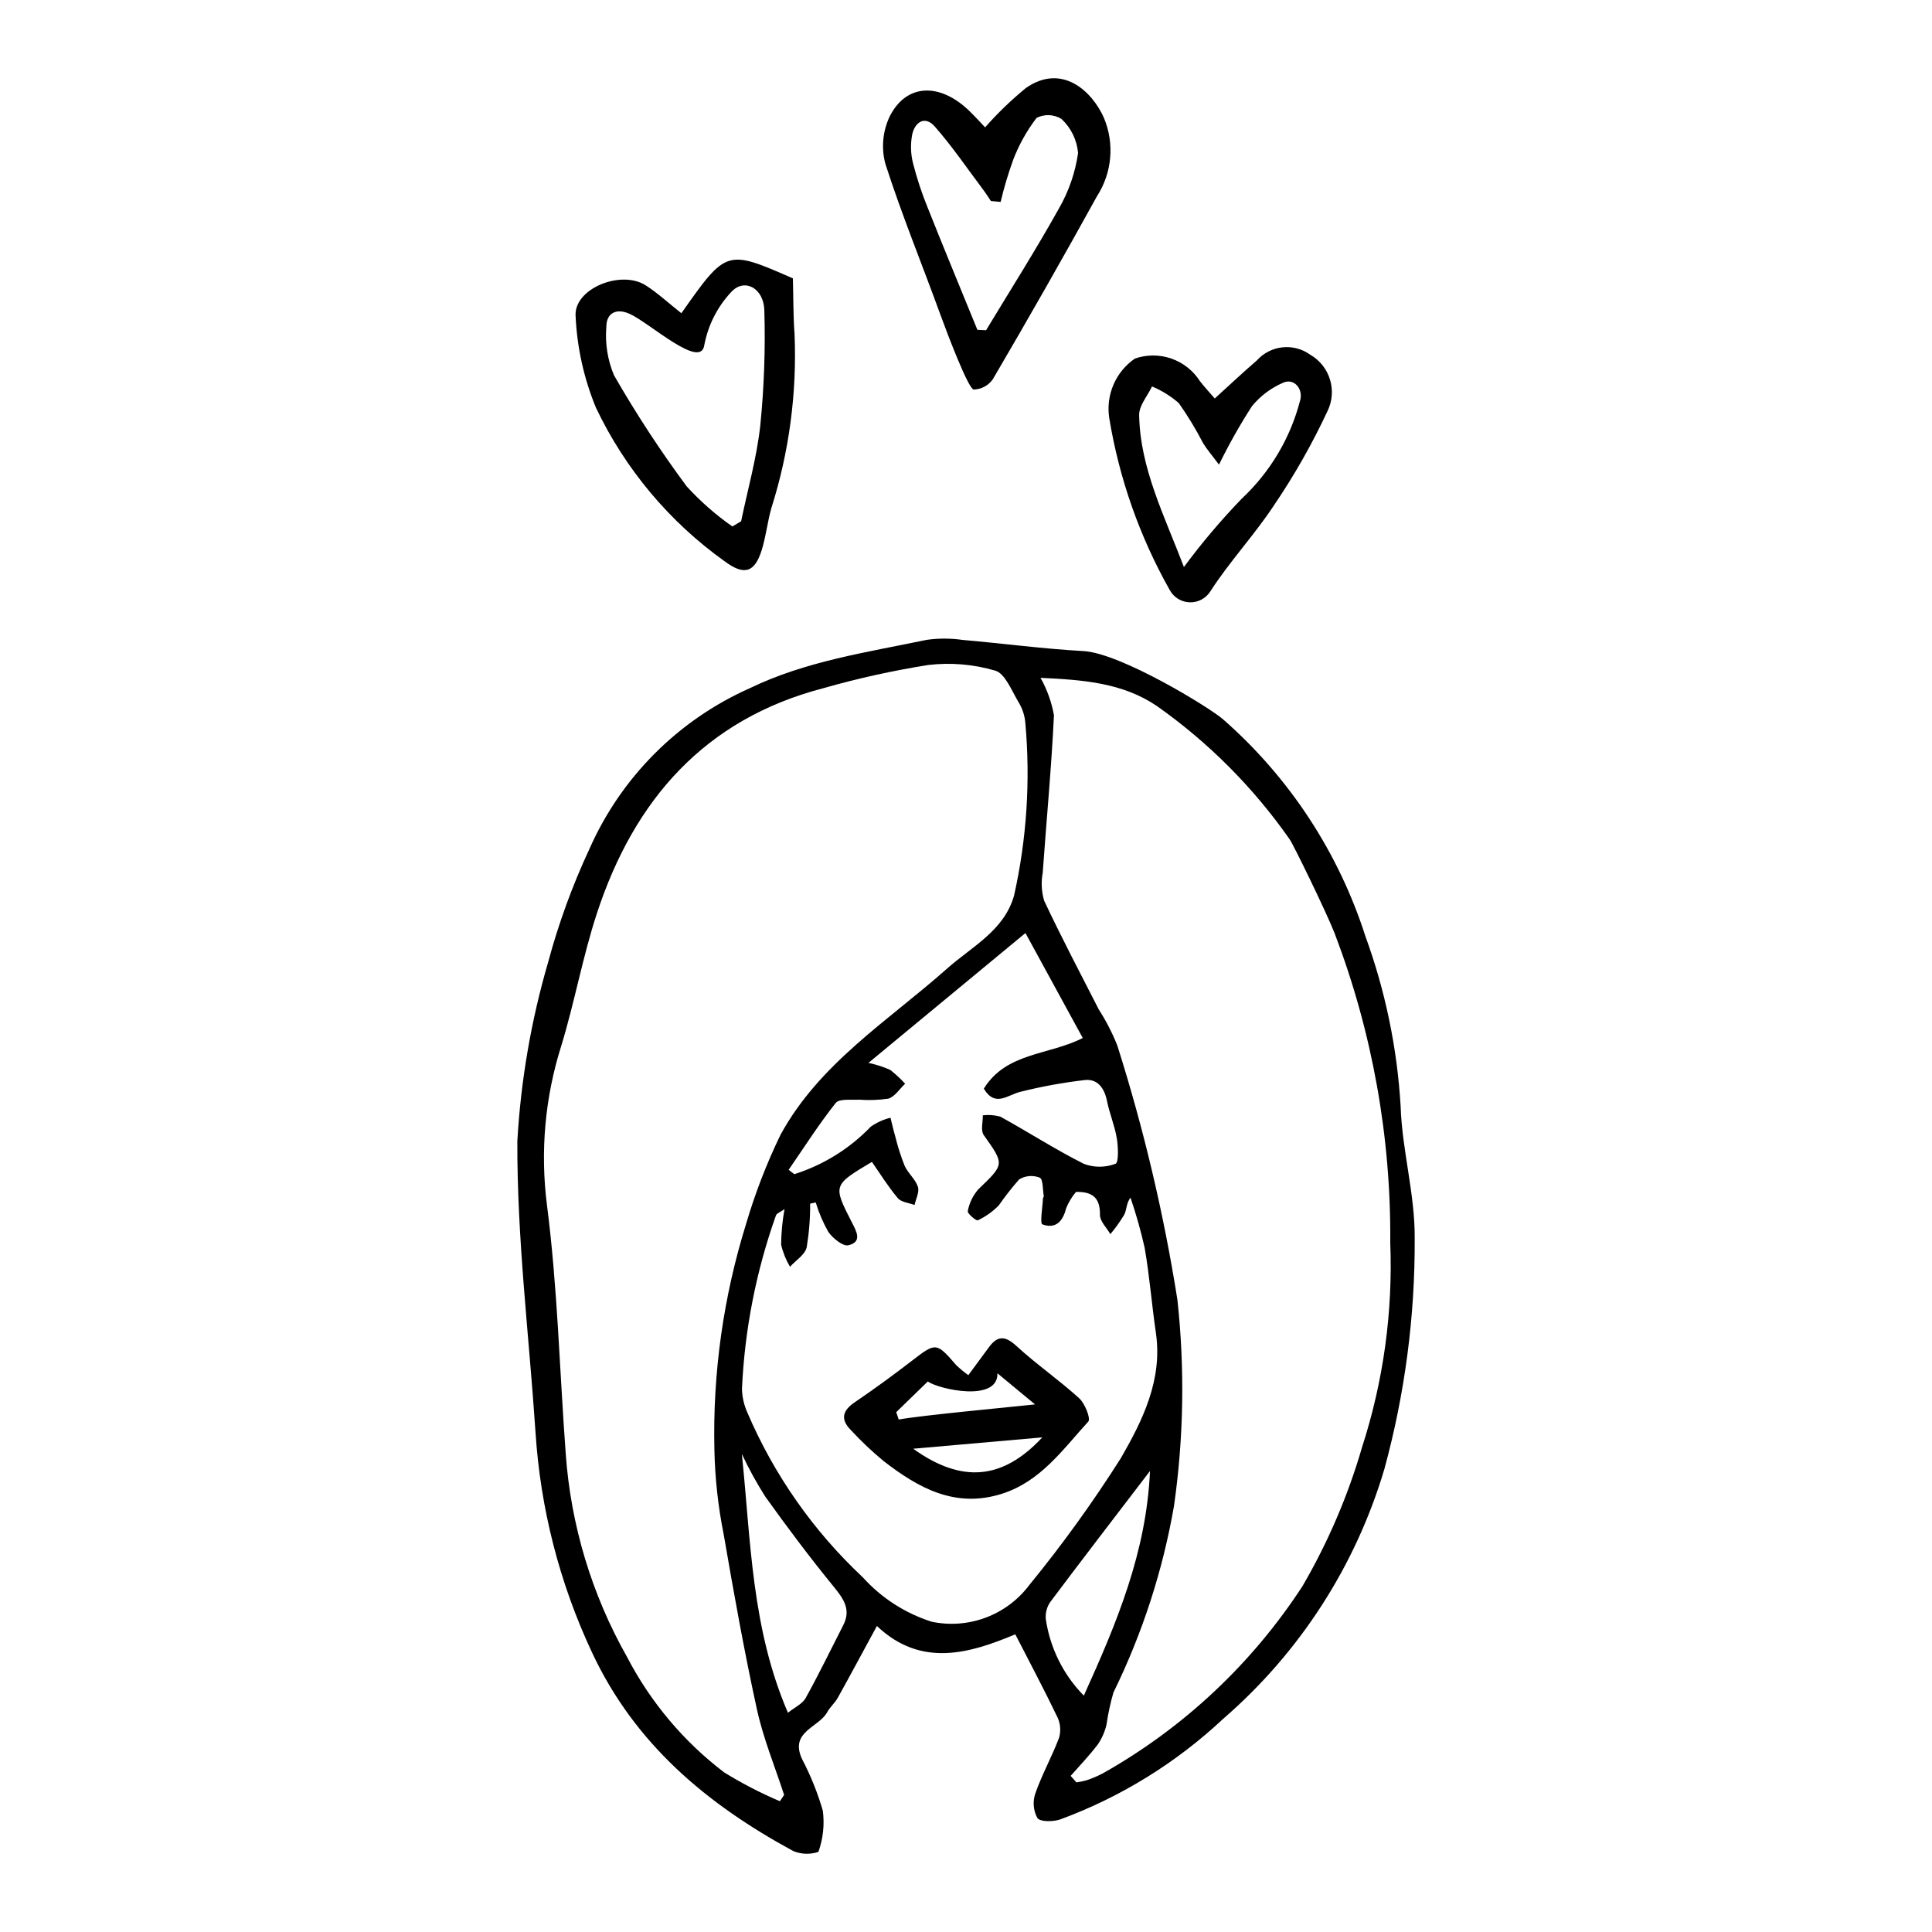
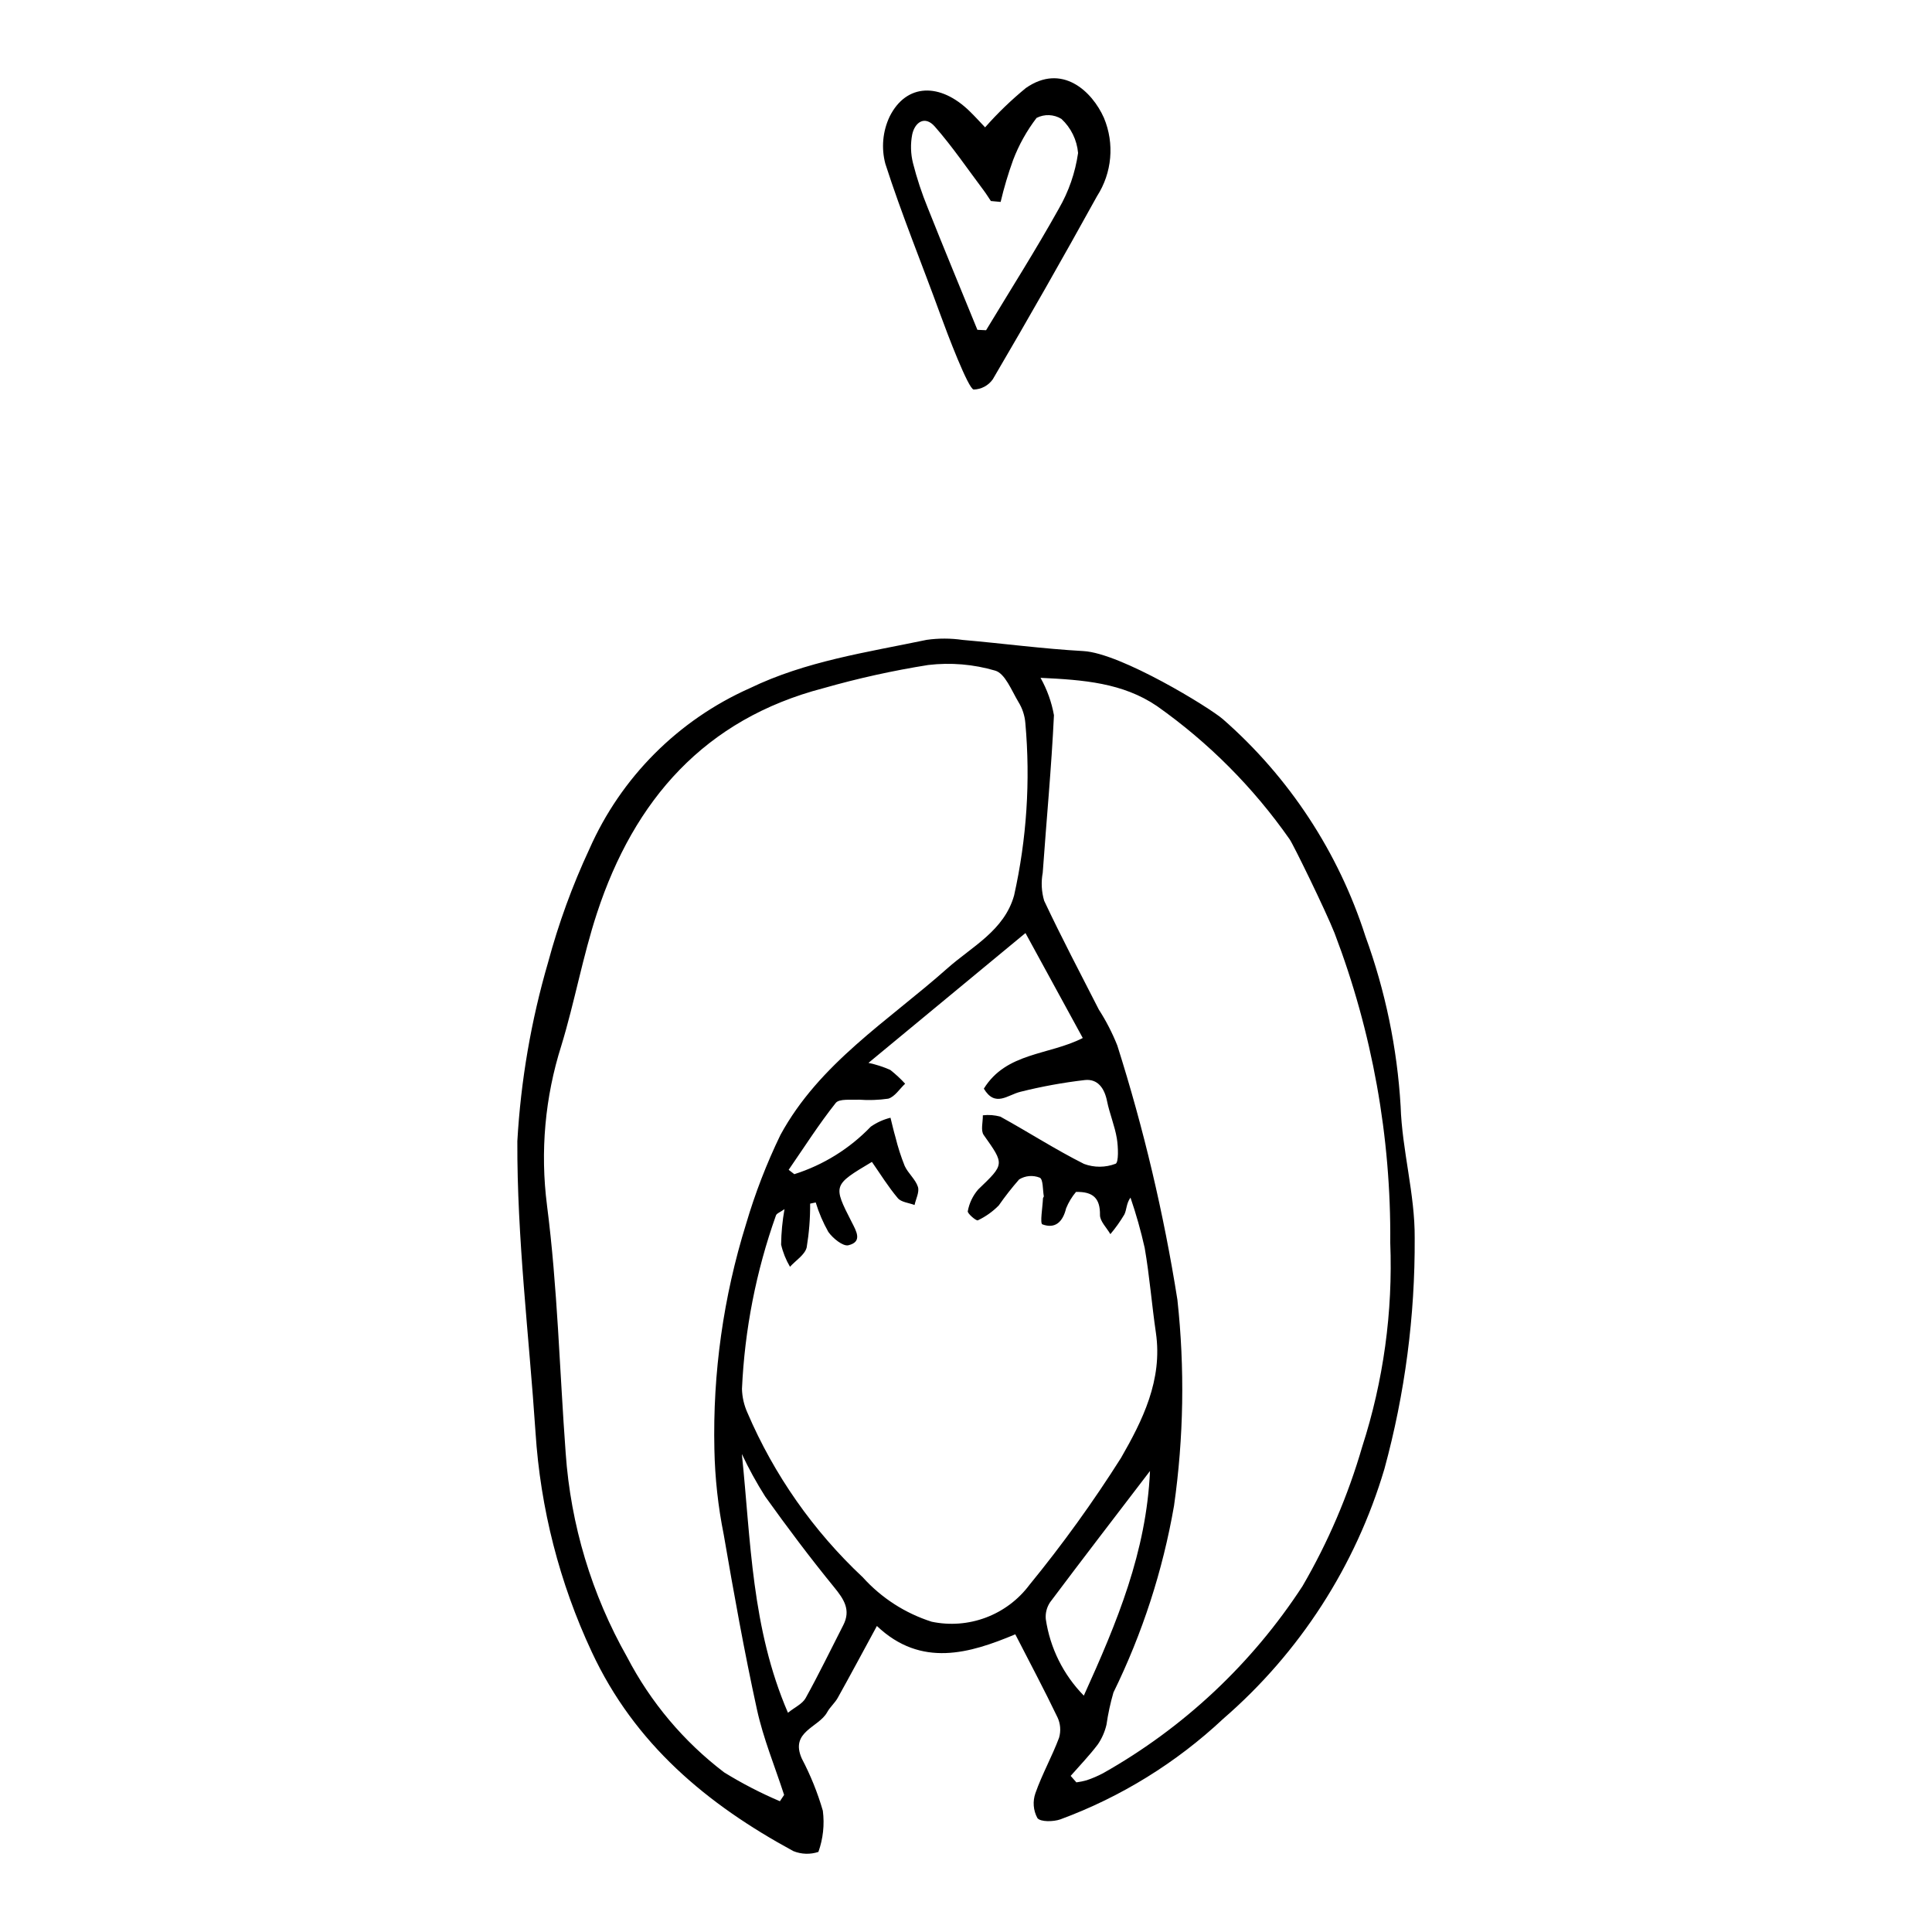
<svg xmlns="http://www.w3.org/2000/svg" fill="#000000" width="800px" height="800px" version="1.1" viewBox="144 144 512 512">
  <g>
-     <path d="m515.18 437.14c-0.91-15.383-4.055-30.551-9.332-45.023-7.133-22.246-20.184-42.133-37.758-57.52-3.508-3.07-27.059-17.504-36.973-18.055-10.68-0.594-21.324-2.023-31.992-2.953-3.168-0.461-6.387-0.469-9.555-0.02-15.879 3.324-31.984 5.617-46.863 12.812-18.98 8.434-34.141 23.633-42.52 42.637-4.508 9.672-8.168 19.715-10.938 30.02-4.5 15.434-7.234 31.328-8.148 47.375-0.109 25.684 3.098 51.438 4.816 77.164 1.293 20.152 6.344 39.883 14.895 58.176 11.371 24.441 30.547 40.391 53.426 52.805h0.004c2.117 0.863 4.477 0.938 6.644 0.219 1.246-3.496 1.648-7.231 1.176-10.91-1.387-4.781-3.254-9.41-5.57-13.816-3.219-7.191 4.473-8.211 6.719-12.297 0.754-1.375 2.043-2.445 2.805-3.816 3.402-6.109 6.703-12.277 10.371-19.035 11.746 11.152 24.656 7.246 36.676 2.207 3.953 7.707 7.715 14.77 11.168 21.973h0.004c0.801 1.695 0.953 3.625 0.43 5.43-1.863 4.984-4.504 9.672-6.266 14.688v-0.004c-0.766 2.176-0.582 4.574 0.516 6.602 0.793 1.07 4.246 1.004 6.106 0.348 16.016-5.91 30.684-14.969 43.137-26.645 20.281-17.543 35.109-40.527 42.73-66.238 5.434-19.926 8.133-40.5 8.02-61.156 0.094-11.617-3.359-23.293-3.727-34.965zm-164.5 184.21v-0.004c-5.109-2.176-10.051-4.731-14.777-7.648-10.711-8.16-19.488-18.586-25.703-30.535-9.395-16.586-14.961-35.062-16.289-54.078-1.621-21.902-2.148-43.922-4.957-65.688l0.004 0.004c-1.828-14.215-0.531-28.656 3.805-42.312 3.535-11.59 5.676-23.641 9.453-35.137 9.836-29.938 28.508-51.383 60.035-59.586 9.117-2.602 18.383-4.648 27.746-6.137 5.953-0.703 11.992-0.195 17.746 1.496 2.606 0.75 4.332 5.262 6.125 8.262l-0.004-0.004c1.07 1.711 1.711 3.652 1.867 5.664 1.367 15.281 0.359 30.684-2.984 45.656-2.609 9.312-11.203 13.559-17.73 19.355-15.617 13.871-33.891 25.148-44.203 44.133-3.668 7.582-6.707 15.457-9.086 23.535-6.023 19.344-8.863 39.535-8.406 59.789 0.152 7.586 0.98 15.145 2.477 22.582 2.668 15.492 5.441 30.984 8.805 46.348 1.684 7.688 4.754 15.094 7.195 22.625zm16.797-46.672c-3.305 6.457-6.461 12.996-9.977 19.332-0.852 1.539-2.859 2.422-4.684 3.887-9.68-22.426-9.828-45.586-12.215-68.562h0.004c1.82 3.875 3.887 7.637 6.18 11.254 5.852 8.176 11.895 16.234 18.254 24.02 2.629 3.223 4.5 6.035 2.438 10.07zm23.398-0.914c-7.012-2.238-13.301-6.297-18.227-11.762-13.098-12.27-23.508-27.121-30.574-43.621-0.895-1.988-1.387-4.137-1.445-6.316 0.711-15.68 3.742-31.168 9.004-45.953 0.168-0.551 1.117-0.852 2.269-1.676-0.559 3.098-0.859 6.238-0.898 9.387 0.477 2.07 1.27 4.055 2.352 5.883 1.539-1.699 3.949-3.168 4.426-5.141 0.633-3.828 0.941-7.707 0.914-11.59l1.477-0.312h0.004c0.82 2.711 1.941 5.324 3.332 7.793 1.184 1.691 3.887 3.894 5.32 3.551 3.805-0.91 2.113-3.738 0.875-6.164-4.988-9.762-4.961-9.773 5.363-15.93 2.246 3.219 4.328 6.609 6.867 9.613 0.91 1.078 2.922 1.23 4.434 1.809 0.348-1.621 1.336-3.441 0.887-4.82-0.652-2.008-2.613-3.578-3.512-5.555l0.004 0.004c-0.988-2.465-1.801-4.996-2.434-7.574-0.5-1.711-0.887-3.453-1.324-5.18-1.871 0.461-3.641 1.266-5.223 2.367-5.594 5.824-12.562 10.152-20.262 12.594l-1.5-1.16c4.102-5.949 7.992-12.066 12.469-17.711 0.941-1.188 4.039-0.758 6.156-0.871v-0.004c2.59 0.195 5.195 0.105 7.766-0.266 1.742-0.508 3-2.586 4.477-3.965h-0.004c-1.215-1.324-2.535-2.551-3.949-3.66-1.852-0.82-3.785-1.445-5.769-1.859 14.602-12.078 28.055-23.203 41.605-34.41 4.957 9.078 10.07 18.445 15.188 27.816-9 4.602-20.238 3.75-26.219 13.422 3.016 5.039 6.312 1.645 9.68 0.84l0.004-0.004c5.625-1.406 11.332-2.449 17.09-3.117 3.422-0.363 5.191 2.18 5.875 5.574 0.672 3.332 2.043 6.547 2.598 9.891 0.379 2.281 0.504 6.43-0.344 6.723h-0.004c-2.688 1.027-5.656 1.039-8.355 0.035-7.566-3.797-14.719-8.426-22.152-12.516-1.512-0.426-3.094-0.551-4.656-0.363 0.039 1.766-0.621 4.019 0.23 5.219 5.547 7.828 5.562 7.688-1.477 14.445v0.004c-1.41 1.637-2.356 3.621-2.746 5.746-0.145 0.578 2.242 2.625 2.664 2.418 2.07-0.977 3.945-2.312 5.547-3.945 1.672-2.398 3.477-4.703 5.406-6.902 1.645-1.008 3.668-1.176 5.461-0.457 0.91 0.426 0.77 3.199 1.07 4.922 0.027 0.164-0.211 0.359-0.219 0.543-0.102 2.406-0.844 6.652-0.16 6.906 3.414 1.273 5.43-0.684 6.285-4.238v0.004c0.641-1.582 1.527-3.051 2.625-4.359 4.488-0.102 6.422 1.648 6.356 6.102-0.023 1.664 1.781 3.387 2.754 5.086 1.375-1.629 2.613-3.371 3.703-5.203 0.637-1.27 0.5-2.938 1.629-4.481 1.496 4.367 2.75 8.816 3.762 13.32 1.293 7.453 1.875 15.016 2.973 22.504 1.828 12.504-3.559 23.262-9.234 33.137-7.406 11.707-15.516 22.957-24.289 33.684-2.941 3.926-6.945 6.926-11.539 8.652-4.594 1.727-9.582 2.106-14.383 1.094zm30.266-0.723c-0.133-1.566 0.273-3.129 1.148-4.434 8.559-11.418 17.262-22.723 26.473-34.781-0.953 21.426-8.695 40.023-17.539 59.539v-0.004c-5.43-5.535-8.961-12.648-10.082-20.32zm83.844-45.598v-0.004c-3.738 12.902-9.047 25.297-15.809 36.902-13.375 20.543-31.508 37.551-52.859 49.586-1.391 0.734-2.836 1.355-4.328 1.855-0.898 0.254-1.809 0.445-2.734 0.566l-1.516-1.719c2.414-2.758 4.977-5.402 7.18-8.324l0.004 0.004c1.086-1.59 1.867-3.367 2.305-5.238 0.418-2.887 1.035-5.742 1.848-8.543 7.668-15.645 13.074-32.301 16.051-49.469 2.578-18.094 2.879-36.441 0.898-54.613-3.609-22.824-8.934-45.344-15.922-67.367-1.32-3.328-2.965-6.523-4.906-9.539-4.887-9.578-9.906-19.102-14.48-28.824v0.004c-0.715-2.418-0.844-4.969-0.383-7.441 0.984-13.91 2.309-27.793 2.973-41.723h0.004c-0.621-3.484-1.824-6.836-3.559-9.922 11.422 0.539 21.754 1.324 30.836 7.469 13.68 9.648 25.582 21.598 35.176 35.316 0.902 1.23 9.504 18.801 11.918 24.887v0.004c9.98 26.18 14.984 53.992 14.75 82.008 0.719 18.34-1.805 36.66-7.445 54.121z" />
-     <path d="m324.57 227.01c11.938-16.953 11.938-16.953 29.555-9.238 0.145 5.367 0.086 10.043 0.434 14.695 0.668 15.668-1.418 31.332-6.168 46.277-1.004 3.606-1.406 7.398-2.508 10.969-1.922 6.227-4.809 6.797-9.895 3h-0.004c-14.621-10.453-26.344-24.457-34.062-40.691-3.172-7.703-4.992-15.895-5.379-24.215-0.562-7.273 12.008-12.438 18.641-8.148 3.176 2.055 5.996 4.668 9.387 7.352zm13.512 56.508 2.324-1.375c1.754-8.488 4.16-16.895 5.086-25.484 1.008-10.09 1.363-20.238 1.066-30.379-0.129-5.93-5.277-8.707-8.766-4.902-3.676 3.922-6.156 8.809-7.148 14.094-0.945 6.535-14.355-5.805-19.723-8.27-3.539-1.625-6.266-0.309-6.234 3.5h-0.004c-0.355 4.356 0.344 8.734 2.039 12.762 5.844 10.172 12.27 19.996 19.25 29.422 3.633 3.977 7.695 7.543 12.109 10.633z" />
+     <path d="m515.18 437.14c-0.91-15.383-4.055-30.551-9.332-45.023-7.133-22.246-20.184-42.133-37.758-57.52-3.508-3.07-27.059-17.504-36.973-18.055-10.68-0.594-21.324-2.023-31.992-2.953-3.168-0.461-6.387-0.469-9.555-0.02-15.879 3.324-31.984 5.617-46.863 12.812-18.98 8.434-34.141 23.633-42.52 42.637-4.508 9.672-8.168 19.715-10.938 30.02-4.5 15.434-7.234 31.328-8.148 47.375-0.109 25.684 3.098 51.438 4.816 77.164 1.293 20.152 6.344 39.883 14.895 58.176 11.371 24.441 30.547 40.391 53.426 52.805h0.004c2.117 0.863 4.477 0.938 6.644 0.219 1.246-3.496 1.648-7.231 1.176-10.91-1.387-4.781-3.254-9.41-5.57-13.816-3.219-7.191 4.473-8.211 6.719-12.297 0.754-1.375 2.043-2.445 2.805-3.816 3.402-6.109 6.703-12.277 10.371-19.035 11.746 11.152 24.656 7.246 36.676 2.207 3.953 7.707 7.715 14.77 11.168 21.973h0.004c0.801 1.695 0.953 3.625 0.43 5.43-1.863 4.984-4.504 9.672-6.266 14.688v-0.004c-0.766 2.176-0.582 4.574 0.516 6.602 0.793 1.07 4.246 1.004 6.106 0.348 16.016-5.91 30.684-14.969 43.137-26.645 20.281-17.543 35.109-40.527 42.73-66.238 5.434-19.926 8.133-40.5 8.02-61.156 0.094-11.617-3.359-23.293-3.727-34.965zm-164.5 184.21v-0.004c-5.109-2.176-10.051-4.731-14.777-7.648-10.711-8.16-19.488-18.586-25.703-30.535-9.395-16.586-14.961-35.062-16.289-54.078-1.621-21.902-2.148-43.922-4.957-65.688l0.004 0.004c-1.828-14.215-0.531-28.656 3.805-42.312 3.535-11.59 5.676-23.641 9.453-35.137 9.836-29.938 28.508-51.383 60.035-59.586 9.117-2.602 18.383-4.648 27.746-6.137 5.953-0.703 11.992-0.195 17.746 1.496 2.606 0.75 4.332 5.262 6.125 8.262l-0.004-0.004c1.07 1.711 1.711 3.652 1.867 5.664 1.367 15.281 0.359 30.684-2.984 45.656-2.609 9.312-11.203 13.559-17.73 19.355-15.617 13.871-33.891 25.148-44.203 44.133-3.668 7.582-6.707 15.457-9.086 23.535-6.023 19.344-8.863 39.535-8.406 59.789 0.152 7.586 0.98 15.145 2.477 22.582 2.668 15.492 5.441 30.984 8.805 46.348 1.684 7.688 4.754 15.094 7.195 22.625zm16.797-46.672c-3.305 6.457-6.461 12.996-9.977 19.332-0.852 1.539-2.859 2.422-4.684 3.887-9.68-22.426-9.828-45.586-12.215-68.562h0.004c1.82 3.875 3.887 7.637 6.18 11.254 5.852 8.176 11.895 16.234 18.254 24.02 2.629 3.223 4.5 6.035 2.438 10.07zm23.398-0.914c-7.012-2.238-13.301-6.297-18.227-11.762-13.098-12.27-23.508-27.121-30.574-43.621-0.895-1.988-1.387-4.137-1.445-6.316 0.711-15.68 3.742-31.168 9.004-45.953 0.168-0.551 1.117-0.852 2.269-1.676-0.559 3.098-0.859 6.238-0.898 9.387 0.477 2.07 1.27 4.055 2.352 5.883 1.539-1.699 3.949-3.168 4.426-5.141 0.633-3.828 0.941-7.707 0.914-11.59l1.477-0.312h0.004c0.82 2.711 1.941 5.324 3.332 7.793 1.184 1.691 3.887 3.894 5.32 3.551 3.805-0.91 2.113-3.738 0.875-6.164-4.988-9.762-4.961-9.773 5.363-15.93 2.246 3.219 4.328 6.609 6.867 9.613 0.91 1.078 2.922 1.23 4.434 1.809 0.348-1.621 1.336-3.441 0.887-4.82-0.652-2.008-2.613-3.578-3.512-5.555l0.004 0.004c-0.988-2.465-1.801-4.996-2.434-7.574-0.5-1.711-0.887-3.453-1.324-5.18-1.871 0.461-3.641 1.266-5.223 2.367-5.594 5.824-12.562 10.152-20.262 12.594l-1.5-1.16c4.102-5.949 7.992-12.066 12.469-17.711 0.941-1.188 4.039-0.758 6.156-0.871v-0.004c2.59 0.195 5.195 0.105 7.766-0.266 1.742-0.508 3-2.586 4.477-3.965c-1.215-1.324-2.535-2.551-3.949-3.66-1.852-0.82-3.785-1.445-5.769-1.859 14.602-12.078 28.055-23.203 41.605-34.41 4.957 9.078 10.07 18.445 15.188 27.816-9 4.602-20.238 3.75-26.219 13.422 3.016 5.039 6.312 1.645 9.68 0.84l0.004-0.004c5.625-1.406 11.332-2.449 17.09-3.117 3.422-0.363 5.191 2.18 5.875 5.574 0.672 3.332 2.043 6.547 2.598 9.891 0.379 2.281 0.504 6.43-0.344 6.723h-0.004c-2.688 1.027-5.656 1.039-8.355 0.035-7.566-3.797-14.719-8.426-22.152-12.516-1.512-0.426-3.094-0.551-4.656-0.363 0.039 1.766-0.621 4.019 0.23 5.219 5.547 7.828 5.562 7.688-1.477 14.445v0.004c-1.41 1.637-2.356 3.621-2.746 5.746-0.145 0.578 2.242 2.625 2.664 2.418 2.07-0.977 3.945-2.312 5.547-3.945 1.672-2.398 3.477-4.703 5.406-6.902 1.645-1.008 3.668-1.176 5.461-0.457 0.91 0.426 0.77 3.199 1.07 4.922 0.027 0.164-0.211 0.359-0.219 0.543-0.102 2.406-0.844 6.652-0.16 6.906 3.414 1.273 5.43-0.684 6.285-4.238v0.004c0.641-1.582 1.527-3.051 2.625-4.359 4.488-0.102 6.422 1.648 6.356 6.102-0.023 1.664 1.781 3.387 2.754 5.086 1.375-1.629 2.613-3.371 3.703-5.203 0.637-1.27 0.5-2.938 1.629-4.481 1.496 4.367 2.75 8.816 3.762 13.32 1.293 7.453 1.875 15.016 2.973 22.504 1.828 12.504-3.559 23.262-9.234 33.137-7.406 11.707-15.516 22.957-24.289 33.684-2.941 3.926-6.945 6.926-11.539 8.652-4.594 1.727-9.582 2.106-14.383 1.094zm30.266-0.723c-0.133-1.566 0.273-3.129 1.148-4.434 8.559-11.418 17.262-22.723 26.473-34.781-0.953 21.426-8.695 40.023-17.539 59.539v-0.004c-5.43-5.535-8.961-12.648-10.082-20.32zm83.844-45.598v-0.004c-3.738 12.902-9.047 25.297-15.809 36.902-13.375 20.543-31.508 37.551-52.859 49.586-1.391 0.734-2.836 1.355-4.328 1.855-0.898 0.254-1.809 0.445-2.734 0.566l-1.516-1.719c2.414-2.758 4.977-5.402 7.18-8.324l0.004 0.004c1.086-1.59 1.867-3.367 2.305-5.238 0.418-2.887 1.035-5.742 1.848-8.543 7.668-15.645 13.074-32.301 16.051-49.469 2.578-18.094 2.879-36.441 0.898-54.613-3.609-22.824-8.934-45.344-15.922-67.367-1.32-3.328-2.965-6.523-4.906-9.539-4.887-9.578-9.906-19.102-14.48-28.824v0.004c-0.715-2.418-0.844-4.969-0.383-7.441 0.984-13.91 2.309-27.793 2.973-41.723h0.004c-0.621-3.484-1.824-6.836-3.559-9.922 11.422 0.539 21.754 1.324 30.836 7.469 13.68 9.648 25.582 21.598 35.176 35.316 0.902 1.23 9.504 18.801 11.918 24.887v0.004c9.98 26.18 14.984 53.992 14.75 82.008 0.719 18.34-1.805 36.66-7.445 54.121z" />
    <path d="m405.06 177.75c3.316-3.766 6.934-7.25 10.812-10.43 9.527-6.633 17.516 0.781 20.695 7.945h-0.004c2.836 6.789 2.144 14.543-1.844 20.727-8.996 16.293-18.199 32.465-27.613 48.516-1.164 1.66-3.043 2.668-5.07 2.723-1.406-0.137-6.953-14.688-8.848-19.91-4.836-13.316-10.234-26.453-14.562-39.918-1.113-4.18-0.707-8.621 1.145-12.527 4.41-8.805 13.387-9.062 21.254-1.336 1.527 1.496 2.965 3.086 4.035 4.211zm4.117 19.762-2.586-0.242c-0.641-0.949-1.242-1.93-1.93-2.844-4.262-5.672-8.262-11.574-12.93-16.891-2.637-3.004-5.285-1.16-5.992 2.121-0.48 2.512-0.406 5.102 0.215 7.586 1.031 4.043 2.34 8.012 3.922 11.871 4.293 10.797 8.75 21.531 13.141 32.293l2.305 0.109c6.465-10.715 13.188-21.285 19.277-32.215 2.629-4.547 4.359-9.555 5.102-14.754-0.301-3.453-1.871-6.672-4.41-9.031-2-1.234-4.5-1.336-6.59-0.266-2.598 3.398-4.688 7.148-6.211 11.141-1.316 3.641-2.422 7.352-3.312 11.121z" />
-     <path d="m491.22 238c-4.422-3.191-10.539-2.523-14.172 1.547-3.691 3.176-7.231 6.519-11.129 10.055-1.34-1.562-2.699-3.016-3.914-4.578-1.781-2.793-4.453-4.906-7.582-5.996-3.129-1.09-6.535-1.09-9.664-0.004-2.5 1.719-4.465 4.109-5.668 6.894s-1.594 5.852-1.133 8.852c2.625 16 8.043 31.414 16.004 45.539 1.047 1.977 3.07 3.238 5.305 3.312 2.234 0.078 4.336-1.051 5.512-2.949 5.094-7.891 11.609-14.848 16.793-22.688 5.383-7.918 10.121-16.254 14.176-24.926 2.719-5.426 0.734-12.027-4.527-15.059zm-2.676 12.125v0.004c-2.574 9.957-7.934 18.977-15.449 26-5.504 5.703-10.629 11.762-15.344 18.137-5.281-13.844-11.613-26.23-11.863-40.262-0.043-2.527 2.211-5.059 3.406-7.586v-0.004c2.59 1.082 4.988 2.57 7.102 4.414 2.394 3.398 4.555 6.961 6.465 10.66 0.98 1.598 2.231 3.031 4.184 5.648h-0.004c2.609-5.332 5.527-10.508 8.742-15.496 2.203-2.691 5.016-4.816 8.211-6.195 2.856-1.355 5.453 1.559 4.551 4.684z" />
-     <path d="m400.62 508.43c2.004-2.719 3.731-5.039 5.434-7.371 2.242-3.062 4.234-3.191 7.293-0.375 5.316 4.887 11.32 9.02 16.66 13.879 1.527 1.391 3.098 5.41 2.402 6.168-6.734 7.363-12.594 15.844-22.859 19.125-12.324 3.938-22.133-1.473-31.426-8.695h0.004c-3.086-2.547-5.992-5.301-8.703-8.242-2.777-2.848-2.106-5.133 1.074-7.293 5.219-3.543 10.32-7.269 15.312-11.121 6.168-4.758 6.371-4.805 11.625 1.301v-0.004c1 0.949 2.062 1.828 3.184 2.629zm17.676 7.754-9.965-8.246c0.203 7.734-15.449 4.273-18.465 2.176-2.988 2.906-5.672 5.519-8.359 8.129l0.668 1.949c5.66-1.07 28.828-3.231 36.117-4.008zm1.918 8.738-34.211 3.008c12.863 9.227 23.73 8.273 34.211-3.008z" />
  </g>
</svg>